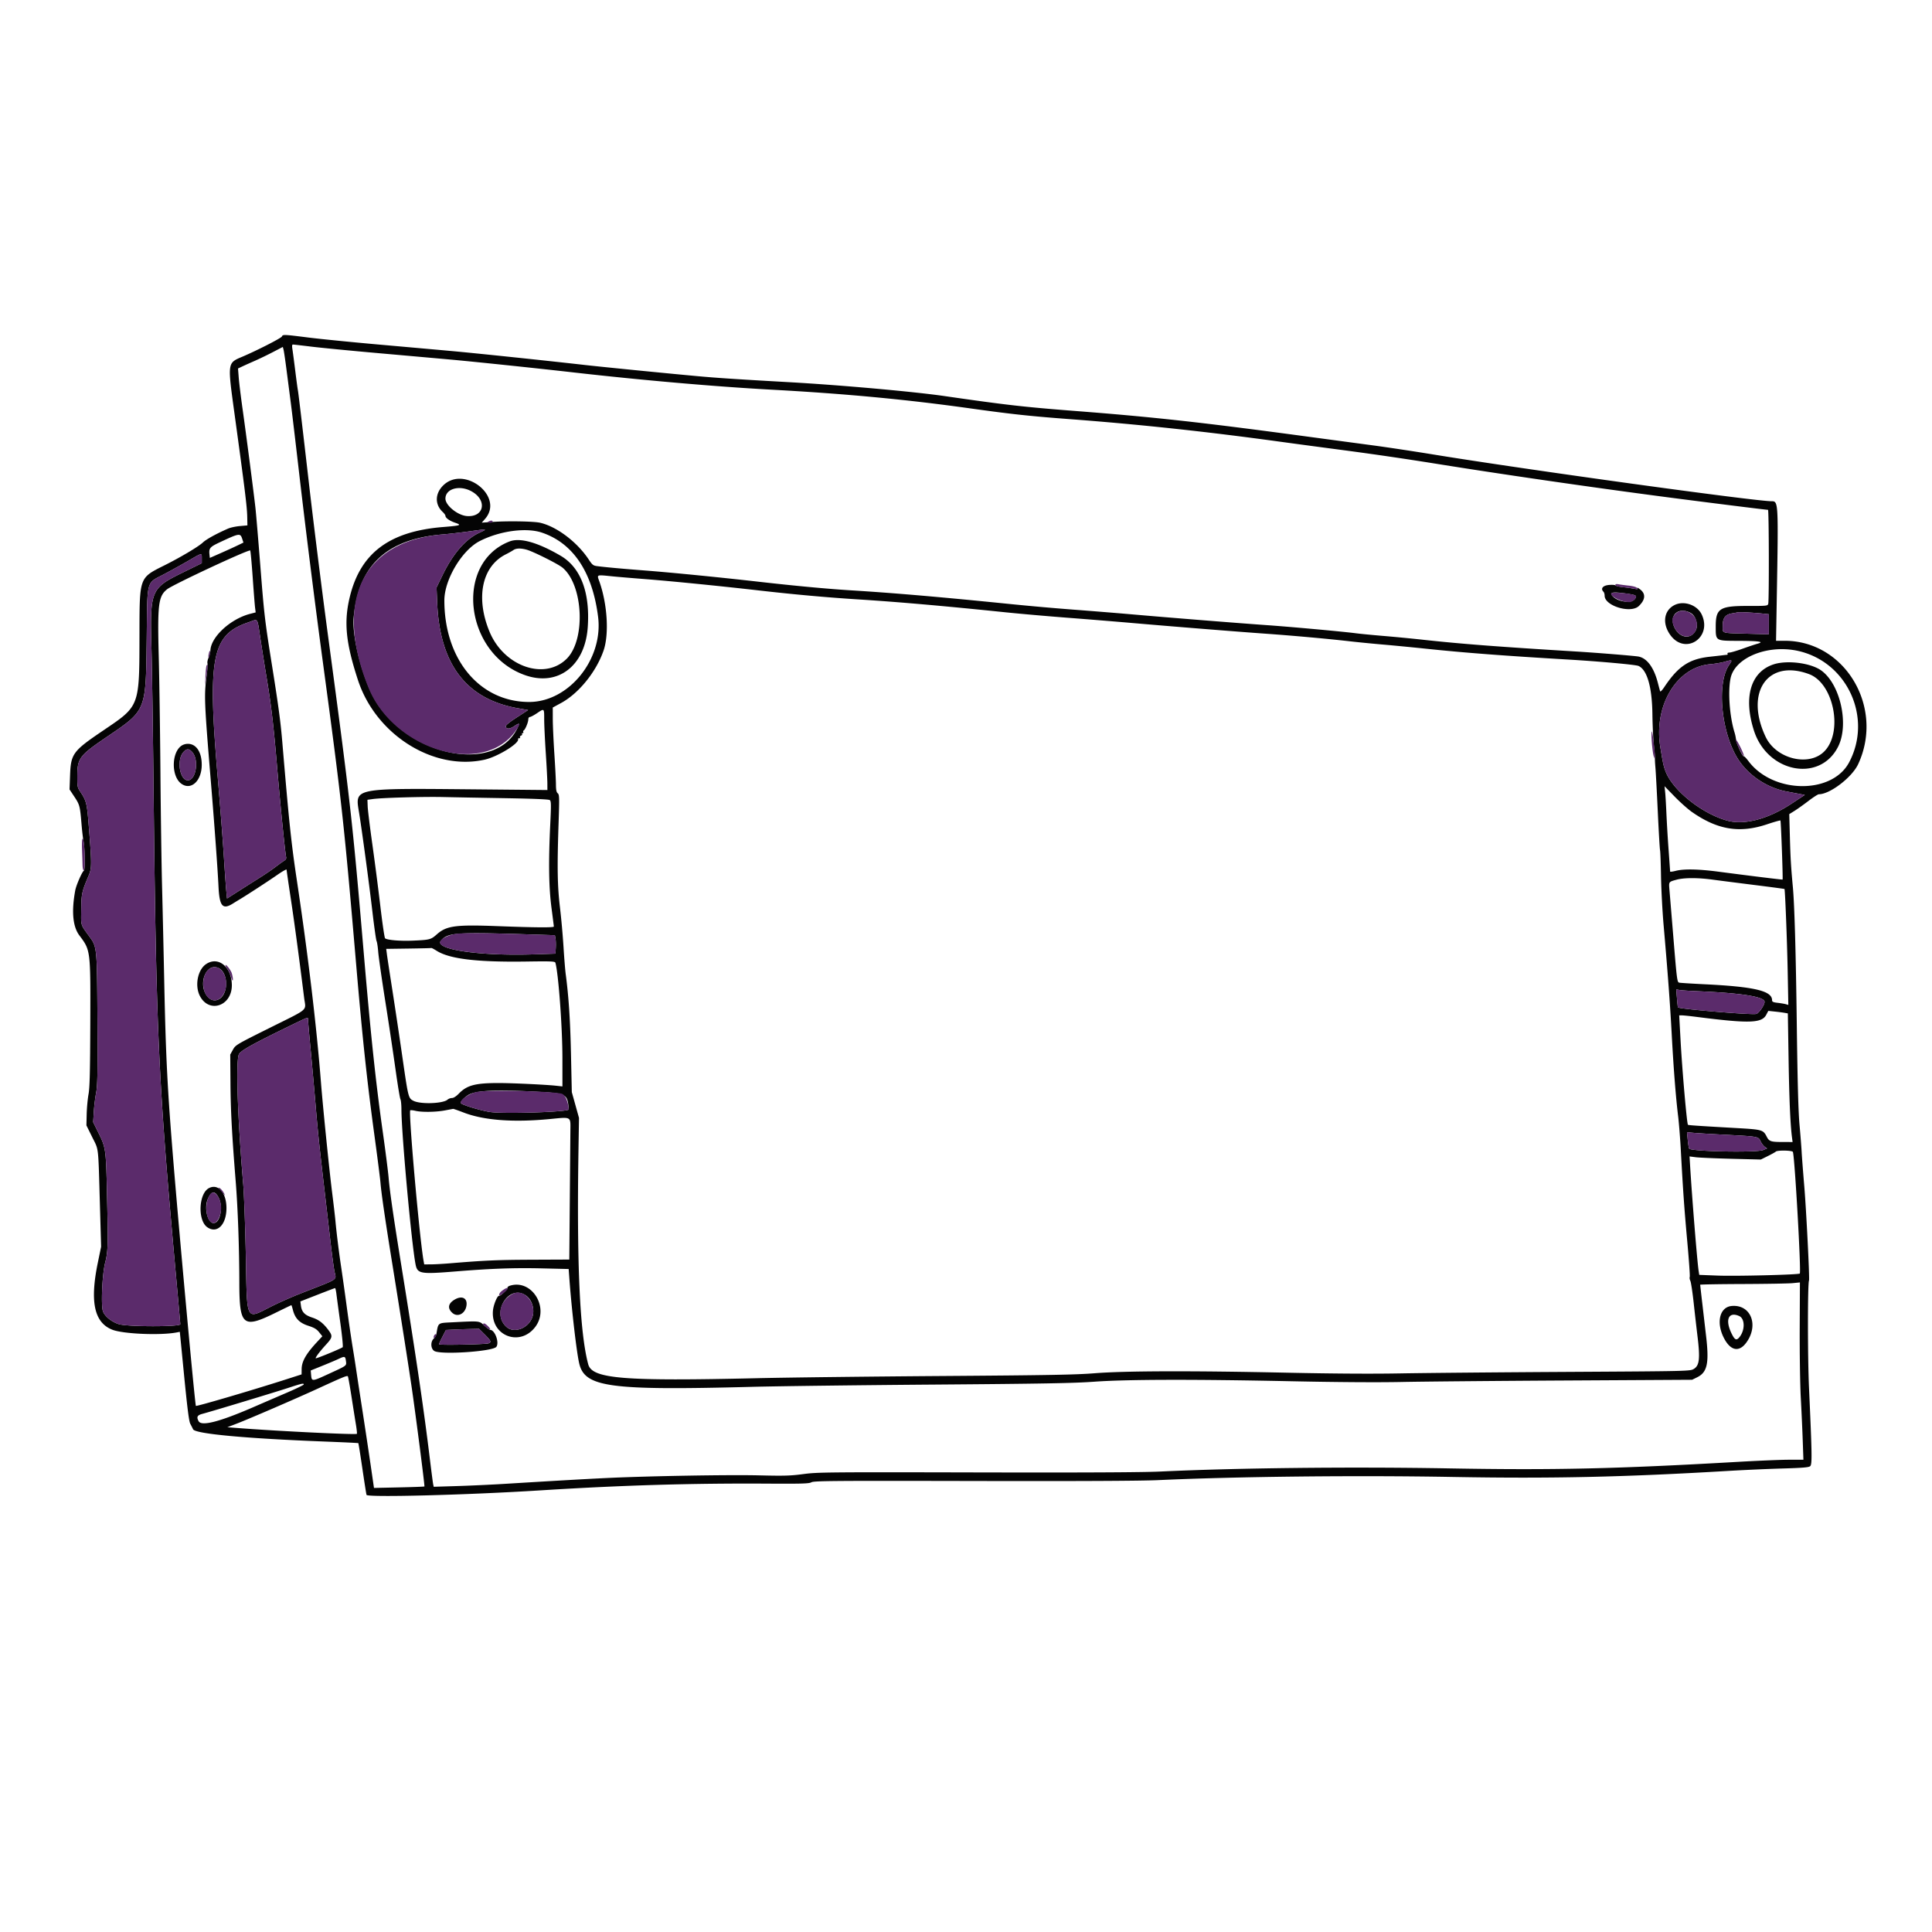
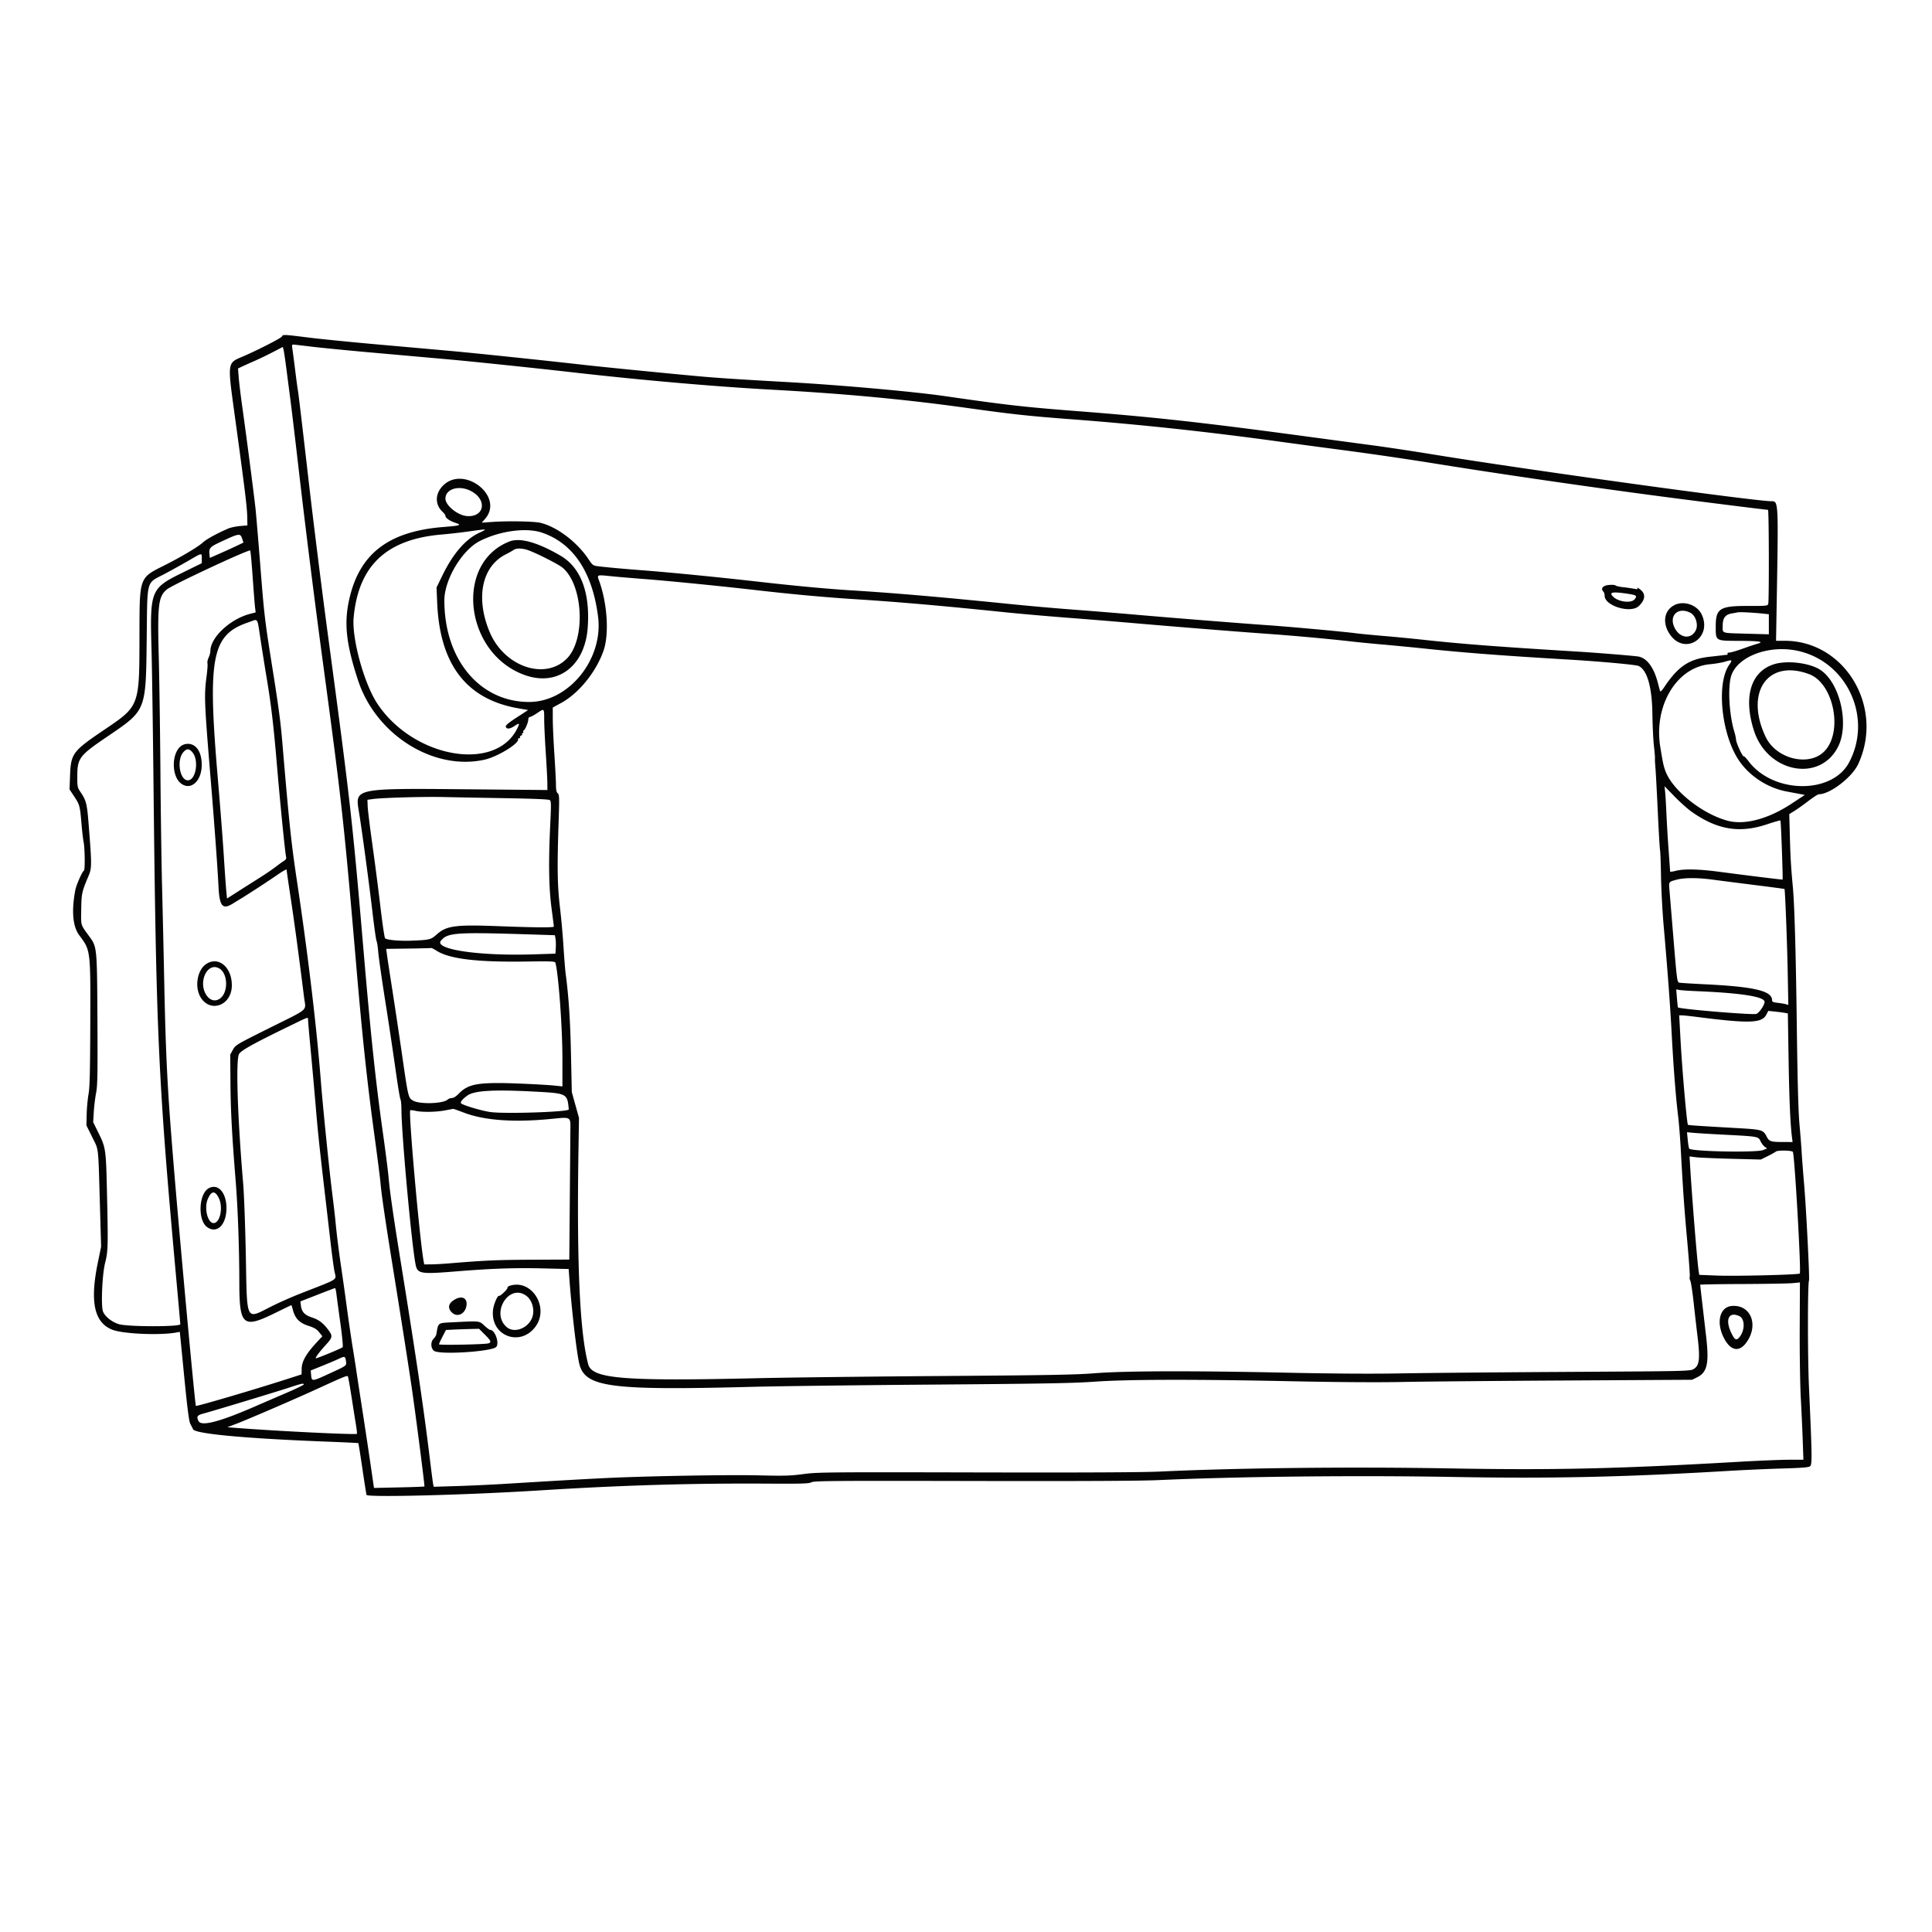
<svg xmlns="http://www.w3.org/2000/svg" width="400" height="400">
  <g fill-rule="evenodd">
    <path fill="#040404" d="M58.363 69.669c-.125.326-5.187 2.913-8.199 4.189-3.1 1.315-3.076 1.138-1.612 11.809 2.15 15.661 2.593 19.252 2.635 21.333l.035 1.778-1.555.137c-.856.075-1.955.311-2.443.525-2.454 1.075-4.525 2.216-5.224 2.878-.915.867-4.667 3.094-8.095 4.804-5.054 2.521-5.011 2.403-5.029 13.833-.024 15.542.139 15.103-7.561 20.321-6.247 4.233-6.646 4.776-6.811 9.28l-.106 2.888 1.014 1.532c1.089 1.644 1.154 1.9 1.48 5.802.112 1.344.302 2.944.421 3.555.265 1.363.311 5.824.061 5.926-.341.139-1.591 2.985-1.795 4.087-.804 4.337-.515 7.501.852 9.322 2.331 3.105 2.315 2.98 2.262 18.221-.036 10.131-.114 13.269-.367 14.667-.177.977-.348 2.827-.379 4.111L17.891 233l1.198 2.426c1.389 2.813 1.235 1.463 1.596 14.018l.248 8.667-.688 3.35c-1.665 8.091-.731 12.38 3.013 13.846 2.242.877 9.947 1.204 13.3.564l.67-.128.902 9.184c.656 6.668 1.002 9.367 1.264 9.851.198.366.459.879.578 1.138.434.942 10.877 1.91 27.472 2.549 3.667.142 6.701.287 6.743.324s.419 2.4.837 5.25.806 5.308.861 5.461c.201.553 20.678.026 35.782-.922 17.146-1.076 31.314-1.5 47.111-1.409 7.355.043 8.75 0 9.222-.281.488-.292 4.58-.324 33.444-.264 21.94.046 34.702-.014 38.334-.18 16.38-.749 41.042-1.013 61.111-.655 20.315.363 35.314.033 56.889-1.25 3.239-.193 8.3-.42 11.248-.504 4.141-.119 5.446-.226 5.742-.471.432-.359.406-2.145-.237-16.342-.287-6.338-.285-21.552.003-22.093.156-.295-.558-14.54-.981-19.573-.252-2.995-.497-6.195-.544-7.112s-.244-3.416-.436-5.555c-.25-2.771-.414-8.807-.57-21-.188-14.622-.475-24.651-.809-28.222-.386-4.13-.495-5.962-.613-10.223l-.134-4.888 1.054-.654c.58-.359 1.881-1.284 2.891-2.055s1.989-1.403 2.174-1.403c2.304 0 6.882-3.505 8.151-6.241 5.465-11.779-2.736-25.536-15.223-25.536h-1.783l.145-8.389c.353-20.348.345-20.5-1.05-20.501-3.496-.002-50.69-6.522-69.863-9.65-4.124-.673-9.749-1.524-12.499-1.891-2.75-.366-9.1-1.218-14.111-1.893-21.552-2.903-31.425-3.992-47.444-5.234-10.936-.847-14.495-1.252-27.333-3.107-6.467-.934-21.602-2.285-32.334-2.885-9.509-.532-13.95-.818-17.555-1.127-4.643-.399-20.737-1.987-24.667-2.434-7.739-.881-22.608-2.438-27.444-2.873-2.75-.248-9.6-.858-15.223-1.356-5.622-.499-12.16-1.151-14.528-1.45-5.06-.639-5.273-.647-5.442-.208m6.145 2.104c1.982.242 8.153.842 13.714 1.334 5.561.491 12.361 1.096 15.111 1.344 4.863.438 17.805 1.792 25.445 2.662 14.021 1.596 29.358 2.934 40.778 3.556 15.483.844 28.038 2.025 41.333 3.886 8.524 1.193 12.266 1.598 20.555 2.221 14.405 1.084 28.399 2.584 43.543 4.668 3.063.421 9.419 1.271 14.124 1.889a726 726 0 0 1 17.445 2.555c14.129 2.277 32.431 4.935 48.333 7.02 8.048 1.055 20.777 2.648 21.16 2.648.193 0 .237 18.738.046 19.451-.117.434-.284.452-4.164.445-5.885-.011-6.711.513-6.706 4.25.004 3.032-.109 2.961 4.754 2.98 4.261.017 5.378.187 3.897.594-.482.132-1.876.598-3.098 1.035-1.222.438-2.453.797-2.736.798-.285.001-.452.101-.375.224.075.123.006.231-.154.241s-.541.051-.846.091c-.306.04-1.52.179-2.699.307-4.238.463-6.527 1.987-9.367 6.235-.497.744-.842 1.085-.9.889a99 99 0 0 1-.465-1.745c-.845-3.257-2.336-5.206-4.163-5.443-1.554-.202-8.655-.77-12.74-1.02-16.309-.995-23.905-1.579-31.777-2.442-2.2-.241-5.85-.592-8.112-.78-2.261-.188-4.861-.441-5.777-.561-2.658-.347-13.245-1.313-18.334-1.672-6.242-.44-19.857-1.527-27.666-2.209-3.484-.304-9.084-.757-12.445-1.007a566 566 0 0 1-12.555-1.106c-14.804-1.5-24.448-2.331-33.556-2.893-4.774-.294-11.729-.943-19-1.772-7.884-.9-18.151-1.915-23.555-2.33-4.627-.355-8.256-.685-9.92-.904-.823-.108-1.007-.253-1.758-1.389-2.38-3.599-6.574-6.775-10.021-7.587-1.297-.305-6.663-.401-9.93-.177l-2.183.15.674-.768c4.096-4.665-4.452-11.323-8.766-6.828-1.605 1.672-1.608 3.874-.006 5.37.317.296.576.656.576.799 0 .445.84 1.047 2.014 1.445 1.45.491 1.163.592-2.518.889-11.048.891-17.034 5.347-19.261 14.335-1.303 5.264-.891 9.573 1.664 17.373 3.707 11.317 15.651 18.817 26.212 16.459 2.644-.59 7.124-3.32 6.943-4.231-.029-.151.079-.247.241-.213.161.033.23-.042.152-.168-.078-.127.014-.289.205-.363.19-.073.29-.222.223-.331-.068-.11-.011-.199.125-.199.137 0 .191-.093.121-.207s-.025-.271.101-.349c.32-.198.929-1.676.938-2.278.004-.279.146-.5.321-.5.173 0 .834-.35 1.469-.777 1.536-1.035 1.494-1.071 1.5 1.277.002 1.131.149 4.256.327 6.945.177 2.689.325 5.517.328 6.284l.006 1.396-15.722-.149c-24.367-.229-24.12-.278-23.301 4.633.577 3.461 2.084 14.624 2.792 20.678.368 3.152.757 5.902.865 6.111s.262 1.23.344 2.269.74 5.639 1.464 10.222a979 979 0 0 1 2.116 14.095c.441 3.169.896 5.938 1.011 6.152s.209 1.174.209 2.131c0 4.811 2.047 27.326 2.904 31.949.387 2.087.894 2.179 8.521 1.561 7.24-.587 11.991-.753 17.668-.618l5.532.132.148 2.022c.466 6.347 1.475 15.07 2.023 17.477 1.134 4.986 6.157 5.672 35.871 4.895 5.316-.139 22.216-.348 37.555-.465 22.563-.172 28.908-.286 33.223-.596 6.775-.487 20.632-.518 41-.092 9.251.193 17.686.25 22.555.15 4.278-.088 19.578-.227 34-.309l26.222-.15 1.048-.516c2.08-1.025 2.494-2.888 1.863-8.373-.197-1.711-.556-4.811-.798-6.889a400 400 0 0 1-.443-3.895c-.002-.065 3.972-.133 8.83-.151s9.506-.1 10.327-.182l1.494-.149-.041 9.522c-.023 5.237.076 11.672.219 14.299.143 2.628.324 6.603.403 8.834l.143 4.055-2.967.001c-1.632 0-6.417.198-10.633.441-25.069 1.441-37.986 1.734-59.559 1.354-20.519-.362-43.798-.11-59.997.649-3.723.175-15.772.233-38.111.183-30.85-.068-32.84-.049-35.778.342-2.686.358-3.944.394-9.222.266-6.202-.15-22.939.141-31.444.547-4.557.218-10.784.574-21.111 1.208-2.812.173-7.282.38-9.935.461l-4.824.147-.112-.522c-.062-.287-.374-2.671-.694-5.299-1.255-10.334-2.845-21.097-5.991-40.556-1.569-9.705-2.296-14.753-2.547-17.666-.11-1.284-.653-5.534-1.206-9.445-1.436-10.156-2.483-19.988-3.915-36.777-2.376-27.857-2.759-31.262-7.426-66-1.204-8.955-3.001-23.298-3.913-31.223-1.417-12.319-2.226-19.129-2.323-19.566-.055-.251-.298-2.051-.54-4-.242-1.95-.508-3.97-.591-4.489-.105-.658-.073-.945.108-.945.142 0 1.88.198 3.861.44m-5.189 4.783.891 6.888c.238 1.834.987 8.134 1.663 14 1.322 11.46 3.306 27.29 4.901 39.112 4.008 29.682 4.428 33.5 7.011 63.666 1.279 14.927 2.247 23.952 3.757 35 .601 4.4 1.155 8.75 1.231 9.667.188 2.251.984 7.705 2.448 16.778 1.809 11.212 3.352 21.046 4.011 25.555.879 6.02 2.731 20.433 2.639 20.531-.045.048-2.412.136-5.262.197l-5.181.111-.724-4.975c-.398-2.736-1.212-8.125-1.809-11.975s-1.132-7.35-1.188-7.778a242 242 0 0 0-.665-4.222c-.31-1.894-.873-5.744-1.251-8.555a638 638 0 0 0-1.124-8c-.481-3.182-1.003-7.371-1.219-9.778-.077-.856-.382-3.476-.678-5.822-.597-4.726-1.936-17.945-2.327-22.956-.893-11.464-2.663-26.294-4.971-41.667-1.178-7.842-1.616-12.003-3.031-28.777-.344-4.072-.774-7.3-2-15-1.642-10.311-1.722-10.99-2.554-21.556-.423-5.378-.875-10.728-1.005-11.889-.352-3.159-1.927-15.262-2.66-20.444-.354-2.506-.712-5.416-.794-6.467l-.15-1.911.972-.458c.535-.252 1.672-.762 2.528-1.133a74 74 0 0 0 3.666-1.771l2.112-1.096.153.585c.084.321.359 2.184.61 4.14m38.277 25.154c3.325 1.81 2.688 5.398-.912 5.137-1.917-.139-4.462-2.199-4.462-3.613 0-2.05 2.898-2.872 5.374-1.524m1.601 8.611c-2.814 1.311-5.41 4.315-7.579 8.773l-1.236 2.538.13 3.129c.533 12.796 6.032 19.989 16.724 21.876l2.108.371-2.349 1.525c-1.6 1.038-2.328 1.638-2.281 1.882.112.583.813.552 1.766-.079 1.105-.731 1.183-.666.604.505-4.495 9.085-21.432 6.096-28.925-5.104-2.754-4.116-5.349-13.527-4.938-17.91 1.008-10.76 6.82-16.21 18.306-17.169 1.421-.118 3.934-.405 5.584-.637 3.934-.552 3.92-.554 2.086.3m13.038-.035c6.447 2.198 10.425 8.173 11.592 17.411 1.11 8.788-6.05 17.636-14.273 17.636-10.223 0-17.555-8.783-17.554-21.028 0-4.298 3.65-10.414 7.333-12.288 4.163-2.117 9.621-2.85 12.902-1.731m-62.089 1.27.256.777-1.256.609c-.692.335-2.257 1.049-3.479 1.587l-2.223.979-.071-.674c-.143-1.337.065-1.588 2.12-2.552 4.075-1.911 4.253-1.938 4.653-.726m55.364.541c-11.525 4.441-9.352 23.261 3.196 27.686 6.769 2.388 12.39-1.872 12.973-9.832.53-7.246-1.431-12.448-5.616-14.894-4.733-2.767-8.391-3.793-10.553-2.96m3.49 1.699c1.35.362 6.559 2.967 7.476 3.738 4.304 3.621 4.813 14.92.849 18.856-4.566 4.534-12.978 1.593-15.964-5.581-2.939-7.058-1.58-13.556 3.352-16.034.605-.303 1.314-.702 1.576-.886.56-.392 1.477-.424 2.711-.093m-56.69 5.648c.205 2.934.429 5.787.498 6.342l.125 1.007-1.119.287c-4.157 1.066-8.258 4.896-8.258 7.712 0 .322-.162.926-.359 1.342-.198.416-.308.955-.244 1.198.064.244-.022 1.468-.189 2.722-.525 3.922-.469 5.294.897 21.835.751 9.089 1.396 17.954 1.576 21.667.198 4.087.848 4.851 2.985 3.51a77 77 0 0 1 1.359-.833c1.423-.844 5.966-3.8 7.771-5.058 1.09-.759 1.981-1.266 1.981-1.125 0 .14.394 2.861.876 6.047.755 4.996 1.667 11.774 2.762 20.519.349 2.79 1.241 2.022-7.28 6.27-6.776 3.379-6.924 3.467-7.469 4.447l-.555 1 .046 6c.044 5.676.304 10.524 1.082 20.223.45 5.601.743 13.765.754 21 .013 8.967.737 9.573 7.479 6.253 1.773-.873 3.255-1.587 3.293-1.587s.179.43.311.956c.446 1.768 1.349 2.709 3.17 3.3 1.271.412 1.749.696 2.273 1.352l.663.829-1.091 1.176c-2.294 2.472-3.177 4.023-3.195 5.609l-.013 1.112-3.386 1.086c-6.839 2.195-18.357 5.576-18.495 5.43-.181-.192-3.286-33.872-4.647-50.405-1.245-15.118-1.588-21.847-1.909-37.445-.123-5.989-.324-14.789-.446-19.555-.123-4.767-.276-15.467-.342-23.778-.065-8.311-.221-19.061-.346-23.89-.283-10.918-.079-12.562 1.737-14.002 1.244-.986 16.923-8.301 17.197-8.023.074.075.302 2.537.508 5.47m-10.532-3.808v.97l-3.855 1.892c-6.76 3.319-6.898 3.653-6.557 15.946.104 3.728.285 15.828.403 26.889.566 52.999.981 62.14 4.672 102.833.491 5.408.892 9.908.892 10 0 .557-10.9.546-12.731-.013-1.425-.435-2.837-1.555-3.265-2.589-.464-1.12-.185-7.691.43-10.12.603-2.384.63-3.372.387-14.333-.203-9.152-.25-9.487-1.765-12.555l-1.098-2.223.127-2.111c.069-1.161.283-2.925.475-3.921.298-1.547.339-3.755.28-15.222-.076-14.814-.095-15.016-1.609-17.098-1.944-2.674-1.79-2.178-1.749-5.646.04-3.313.124-3.7 1.522-6.998.687-1.618.686-2.305-.002-10.893-.325-4.065-.495-4.724-1.657-6.444-.636-.94-.676-1.126-.676-3.111.001-3.936.347-4.401 6.284-8.432 8.012-5.441 7.907-5.181 8.086-20.124.151-12.625-.16-11.462 3.606-13.455a176 176 0 0 0 5.088-2.818c2.84-1.654 2.712-1.634 2.712-.424m85.032 3.692c1.204.119 4.19.371 6.634.559 5.281.408 15.572 1.432 23.445 2.333 7.511.859 14.249 1.468 20.889 1.887 8.17.516 17.678 1.349 30.444 2.668 2.872.297 8.572.797 12.667 1.111 4.094.313 10.244.814 13.667 1.111 7.991.696 21.796 1.801 27.777 2.224 5.344.378 12.894 1.062 17.111 1.55 1.589.183 4.689.489 6.889.678s6.3.586 9.111.881c7.78.817 16.032 1.444 29.223 2.222 6.476.382 13.968 1.061 14.56 1.321 1.788.783 2.819 4.36 2.887 10.016.028 2.322.171 5.277.317 6.566.146 1.29.241 2.44.211 2.556s.012.961.093 1.878c.08.917.302 5.017.491 9.111.19 4.094.4 7.694.467 7.999.066.305.158 2.755.203 5.445.045 2.689.287 7.239.538 10.112.875 10.025 1.331 16.157 1.675 22.555.38 7.061.848 13.045 1.331 17 .171 1.406.417 4.506.547 6.889.462 8.488.724 12.202 1.348 19.079.348 3.833.577 7.115.508 7.293-.068.179-.013.543.123.81.136.266.449 2.335.696 4.596s.596 5.311.775 6.778c.582 4.747.42 6.177-.779 6.881-.757.445-1.16.454-26.325.598-14.055.081-29.555.221-34.444.311-5.816.107-13.921.056-23.445-.147-19.687-.42-33.596-.38-39.777.114-3.932.314-9.542.416-31.667.572-14.789.105-32.039.31-38.333.456-27.704.642-34.083.115-34.884-2.882-1.75-6.548-2.393-20.779-2.014-44.57l.103-6.445-.743-2.666-.744-2.667-.172-7.889c-.153-7.064-.471-11.881-1.091-16.555-.113-.856-.319-3.406-.456-5.667a168 168 0 0 0-.729-8.111c-.535-4.467-.597-8.274-.286-17.556.176-5.246.16-5.807-.173-6.083-.272-.226-.368-.685-.373-1.777-.003-.81-.151-3.673-.328-6.362s-.325-5.955-.328-7.258l-.005-2.368 1.723-.936c3.652-1.984 7.25-6.42 8.788-10.833 1.176-3.377.807-9.593-.85-14.288-.536-1.521-.734-1.44 2.705-1.1m206.301 1.783c-1.265.115-1.779.754-1.13 1.404.133.132.241.502.241.821 0 2.113 5.402 3.744 7.08 2.138 1.372-1.313 1.466-2.534.266-3.447-.421-.321-.682-.444-.579-.274.153.253.029.278-.679.139a34 34 0 0 0-2.271-.322c-.773-.083-1.473-.246-1.555-.361-.083-.115-.701-.159-1.373-.098m3.635 1.785c2.103.304 2.279.426 1.691 1.174-.69.878-3.361.562-4.449-.527-.918-.917-.228-1.079 2.758-.647m9.97 2.362c-2.229 1.099-2.623 3.807-.902 6.203 3.077 4.285 8.779.554 6.498-4.252-.927-1.955-3.657-2.906-5.596-1.951m3.305 1.642c1.073.575 1.638 2.492 1.064 3.615-.993 1.942-3.326 1.631-4.399-.586-1.224-2.529.812-4.379 3.335-3.029m14.923.136 1.278.133v4.158l-4.5-.126c-5.515-.156-5.055-.006-5.055-1.649 0-1.609.539-2.326 1.919-2.552a22 22 0 0 0 1.192-.223c.363-.09 3.131.049 5.166.259m-310.945 5.752c.376 2.439.926 5.884 1.223 7.656.918 5.483 1.426 9.798 2.116 17.995.665 7.892 1.69 18.143 1.9 18.997.077.314-.055.555-.43.786-.297.184-1.106.766-1.797 1.294s-2.176 1.538-3.301 2.244a919 919 0 0 0-4.377 2.776L47 186.027l-.155-1.625c-.085-.893-.316-4.174-.512-7.291-.197-3.117-.759-10.367-1.249-16.111-2.138-25.044-1.24-29.59 6.352-32.155 2.137-.721 1.754-1.31 2.563 3.943m318.445 2.017c10.096 2.372 15.276 13.874 10.384 23.054-3.547 6.654-15.74 6.495-20.824-.271-.463-.616-.897-1.065-.964-.998-.202.202-1.532-2.627-1.605-3.416a8.6 8.6 0 0 0-.295-1.454c-1.031-3.271-1.421-8.458-.849-11.276.885-4.356 7.832-7.124 14.153-5.639m-14.464 2.89c-2.526 3.672-1.695 13.475 1.617 19.075 2.11 3.568 6.061 6.292 10.292 7.097.978.186 2.228.422 2.778.525l1 .188-2.739 1.806c-4.823 3.18-9.716 4.484-13.261 3.533-5.221-1.401-11.306-6.235-12.818-10.182-.428-1.12-.535-1.61-1.101-5.07-1.399-8.542 3.361-16.506 10.244-17.14 1.043-.096 2.397-.32 3.008-.497 1.694-.493 1.751-.455.98.665m9.21-.142c-4.725 1.554-6.275 6.779-4.06 13.692 2.814 8.786 13.727 10.837 17.462 3.282 2.288-4.632.368-13.032-3.606-15.768-2.213-1.525-7.027-2.117-9.796-1.206m7.375 2.025c5.086 1.903 7.077 11.939 3.166 15.96-3.176 3.265-9.989 1.61-12.16-2.954-4.401-9.251.415-16.216 8.994-13.006M37.446 154.483c-1.95 1.534-1.95 6.167 0 7.701 2.03 1.597 4.322-.445 4.322-3.851 0-2.625-1.135-4.333-2.879-4.333-.514 0-1.062.183-1.443.483m2.402 1.287c1.391 1.653.706 5.786-.959 5.786-1.66 0-2.351-4.132-.967-5.777.709-.842 1.223-.844 1.926-.009m310.412 12.314c5.303 3.724 9.887 4.483 15.581 2.579 1.469-.491 2.718-.844 2.777-.786.114.114.552 12.149.446 12.228-.064.048-6.687-.767-13.357-1.643-4.061-.534-7.118-.59-8.77-.161-.637.165-1.159.227-1.159.138s-.144-2.15-.32-4.579a304 304 0 0 1-.45-7.527c-.072-1.711-.187-3.661-.256-4.333l-.125-1.222 2.075 2.132c1.142 1.173 2.743 2.601 3.558 3.174m-245.681-2.829c5.861.098 9.026.232 9.244.391.289.212.301.871.096 5.132-.373 7.767-.293 12.983.265 17.219.265 2.015.483 3.74.483 3.833 0 .242-3.739.215-11.635-.083-8.734-.33-10.585-.081-12.586 1.696-1.236 1.097-1.453 1.154-5.023 1.306-2.62.112-5.329-.122-5.699-.491-.122-.123-.561-3.106-.975-6.63a678 678 0 0 0-1.662-12.85c-.5-3.545-.933-7.063-.962-7.818l-.052-1.373 1.13-.156c1.912-.265 10.474-.507 14.575-.413 2.139.049 7.899.156 12.801.237m249.977 16.862c1.344.182 5.236.68 8.649 1.108 3.412.427 6.227.802 6.253.832.128.143.543 10.808.663 17.029l.134 6.974-.517-.149c-.283-.082-1.041-.21-1.682-.284-.938-.107-1.167-.214-1.167-.543 0-1.936-3.658-2.8-14-3.304-2.628-.128-4.979-.277-5.225-.331-.424-.092-.485-.563-1.175-8.94l-.851-10.317c-.137-1.653-.165-1.616 1.505-2.065 1.554-.418 4.368-.422 7.413-.01m-244.171 11.366 4.497.143.128.687c.071.378.098 1.237.059 1.909l-.069 1.222-4.556.148c-11.255.363-20.66-1.03-19.15-2.837 1.404-1.679 2.991-1.785 19.091-1.272m-19.96 3.38c2.683 1.686 8.372 2.364 18.572 2.213 5.142-.076 5.906-.044 5.992.252.627 2.155 1.453 13.375 1.454 19.749l.001 5.856-1.277-.139c-2.161-.235-9.133-.563-11.945-.563-4.828 0-6.546.458-8.229 2.193-.554.57-1.082.909-1.42.909-.296 0-.704.151-.907.334-.924.836-5.611.997-7.07.243-1.045-.54-1.072-.649-2.254-8.843a1422 1422 0 0 0-2.089-13.956c-.545-3.483-1.059-6.856-1.142-7.495l-.151-1.162 4.631-.065c2.547-.036 4.672-.088 4.723-.116.05-.028.55.238 1.111.59m-47.764 2.748c-1.752 1.186-2.379 4.501-1.256 6.632 1.913 3.626 6.595 2.033 6.595-2.245 0-3.801-2.803-6.104-5.339-4.387m2.869.974c1.708 1.197 1.708 4.967 0 6.163-1.126.789-2.405.263-3.105-1.277-1.015-2.236.144-5.249 2.019-5.249.313 0 .801.163 1.086.363m306.026 4.637c9.011.377 13.777 1.137 13.777 2.2 0 .672-1.16 2.36-1.718 2.5-.949.238-15.741-.994-16.217-1.351-.026-.019-.116-.866-.201-1.883l-.154-1.849.645.124c.355.069 2.095.185 3.868.259m17.909 4.472.688.12.152 9.371c.137 8.478.364 13.698.709 16.315l.124.944-1.958-.003c-2.572-.004-2.893-.11-3.415-1.133-.706-1.383-.951-1.453-6.098-1.745-8.215-.466-10.105-.594-10.195-.691-.229-.245-1.192-11.285-1.536-17.594l-.275-5.056h.568c.312 0 1.713.147 3.114.326 10.757 1.378 13.41 1.3 14.326-.423l.442-.832 1.333.14c.734.077 1.643.195 2.021.261m-305.687 1.46c0 .268.246 3.093.546 6.278s.754 8.24 1.007 11.235c.496 5.88.741 8.223 1.894 18.111.414 3.544.961 8.264 1.217 10.488s.603 4.824.771 5.777c.38 2.16 1.443 1.444-7.169 4.836-1.748.688-4.382 1.858-5.852 2.599-5.393 2.717-5.025 3.439-5.294-10.383-.119-6.102-.365-12.845-.547-14.984-1.171-13.779-1.554-25.598-.87-26.866.419-.776 3.034-2.218 11.186-6.171 3.269-1.584 3.111-1.538 3.111-.92m47.167 14.866c6.436.347 6.527.396 6.811 3.676.045.52-13.3.961-16.252.537-1.811-.261-5.642-1.399-6.043-1.797-.236-.233.309-.907 1.31-1.621 1.455-1.037 5.482-1.263 14.174-.795m-14.966 4.317c4.2 1.622 10.272 2.079 17.892 1.346 4.52-.435 4.246-.597 4.219 2.494l-.122 14.49-.101 12.111-7.767.033c-7.137.03-9.796.147-16.989.747-1.405.117-3.169.214-3.92.216l-1.364.004-.129-.722c-.835-4.651-3.152-30.787-2.764-31.175.065-.065.557-.018 1.092.106 1.339.308 4.215.267 6.085-.087l1.7-.32c.079-.013 1.055.327 2.168.757m260.688 4.573c7.404.383 7.367.376 7.825 1.351.212.449.606.971.876 1.161l.492.344-.812.339c-1.34.56-14.726.311-15.309-.285-.083-.084-.222-.885-.308-1.779l-.158-1.625 1.308.123c.719.068 3.458.235 6.086.371m14.536 3.59c.402 1.441 1.726 24.867 1.423 25.17-.248.249-13.224.574-17 .426l-3.818-.149-.125-.807c-.3-1.943-1.366-15.122-1.783-22.039l-.101-1.678 1.267.165c.697.091 4.017.236 7.378.323l6.112.157 1.444-.715c.794-.393 1.539-.808 1.656-.923.329-.324 3.454-.263 3.547.07m-327.916 7.468c-2.156 1.077-2.414 6.684-.373 8.114 2.02 1.415 3.96-.51 3.97-3.937.009-3.172-1.68-5.134-3.597-4.177m1.991 2.024c.97 1.924.303 5.23-1.056 5.23-1.23 0-1.991-3.084-1.217-4.934q1.098-2.631 2.273-.296m60.278 18.204c-.306.097-.53.295-.499.44.059.272-1.468 1.732-1.73 1.653-.352-.105-1.158 1.836-1.269 3.057-.475 5.234 5.606 7.568 8.768 3.367 2.988-3.971-.722-9.967-5.27-8.517m-35.901 1.748c.084.703.45 3.418.816 6.033.365 2.62.579 4.84.474 4.944-.254.254-5.471 2.405-5.577 2.299-.131-.131.85-1.435 2.129-2.829 1.348-1.47 1.404-1.784.532-2.969-1.087-1.476-1.998-2.182-3.408-2.644-1.547-.507-2.151-1.147-2.322-2.464l-.114-.87 3.519-1.373c1.935-.756 3.582-1.381 3.659-1.389.078-.009.209.56.292 1.262m39.262.298c1.319.94 1.878 3.093 1.212 4.675-.902 2.146-3.678 3.141-5.197 1.863-3.399-2.86.398-9.092 3.985-6.538m-14.847.858c-1.284.783-1.45 1.759-.455 2.685 1.07.998 2.641.265 2.943-1.373.304-1.646-.899-2.281-2.488-1.312m264.463 1.286c-2.486.22-3.27 3.398-1.629 6.61 1.365 2.673 3.153 3.038 4.664.952 2.626-3.625.906-7.909-3.035-7.562m1.561 2.091c1.175.536 1.219 2.864.08 4.311-.662.843-1.024.667-1.739-.844-1.315-2.78-.513-4.457 1.659-3.467m-266.427 1.286c-3.103.16-2.901.012-3.32 2.427-.05.288-.298.716-.552.953-.694.647-.638 2.064.101 2.549 1.287.843 12.191.116 12.874-.859.637-.909-.314-3.492-1.289-3.502-.142-.002-.688-.402-1.213-.889-1.072-.996-.854-.974-6.601-.679m6.7 2.537c1.279 1.278 1.404 1.563.8 1.813-.567.234-10.278.427-10.278.204 0-.104.324-.813.72-1.577l.72-1.389 1.558-.076c.857-.042 2.398-.095 3.425-.12l1.867-.044zm-28.754 5.422c.138 1.077.329.93-3.516 2.701-3.564 1.643-3.568 1.643-3.693.162l-.071-.844 2.445-.989c1.344-.543 2.844-1.18 3.333-1.414 1.242-.596 1.382-.56 1.502.384m1.152 7.389c.331 2.139.743 4.732.914 5.763s.266 1.921.209 1.978c-.232.232-16.427-.558-24.854-1.213l-1.967-.152 1.856-.709c2.485-.949 12.448-5.25 16.847-7.274 5.404-2.486 6.128-2.78 6.256-2.539.075.141.407 2.007.739 4.146m-9.876-2.475c0 .105-1.525.847-3.389 1.649-1.864.801-5.021 2.165-7.015 3.031-7.044 3.057-10.779 4.017-11.366 2.921-.476-.889-.287-1.241.825-1.533 1.807-.474 14.917-4.438 17.723-5.359 2.827-.927 3.222-1.014 3.222-.709" />
-     <path fill="#5b2b6b" d="M101.111 108c-.26.168-.198.216.278.219.336.002.611-.097.611-.219 0-.281-.454-.281-.889 0m-4 2.021c-1.65.232-4.163.519-5.584.637-16.506 1.377-22.492 13.867-15.223 31.758 4.814 11.847 21.185 17.811 29.007 10.569 1.141-1.056 2.399-2.905 2.147-3.156-.046-.047-.486.182-.978.507-.953.631-1.654.662-1.766.079-.047-.244.681-.844 2.281-1.882l2.349-1.525-2.108-.371c-10.692-1.887-16.191-9.08-16.724-21.876l-.13-3.129 1.236-2.538c2.169-4.458 4.765-7.462 7.579-8.773 1.834-.854 1.848-.852-2.086-.3m-58.045 6.039a176 176 0 0 1-5.088 2.818c-3.766 1.993-3.455.83-3.606 13.455-.179 14.943-.074 14.683-8.086 20.124-5.937 4.031-6.283 4.496-6.284 8.432 0 1.985.04 2.171.676 3.111 1.162 1.72 1.332 2.379 1.657 6.444.688 8.588.689 9.275.002 10.893-1.398 3.298-1.482 3.685-1.522 6.998-.041 3.468-.195 2.972 1.749 5.646 1.514 2.082 1.533 2.284 1.609 17.098.059 11.467.018 13.675-.28 15.222-.192.996-.406 2.76-.475 3.921l-.127 2.111 1.098 2.223c1.515 3.068 1.562 3.403 1.765 12.555.243 10.961.216 11.949-.387 14.333-.615 2.429-.894 9-.43 10.12.428 1.034 1.84 2.154 3.265 2.589 1.831.559 12.731.57 12.731.013 0-.092-.401-4.592-.892-10-3.691-40.693-4.106-49.834-4.672-102.833-.118-11.061-.299-23.161-.403-26.889-.341-12.293-.203-12.627 6.557-15.946l3.855-1.892v-.97c0-1.21.128-1.23-2.712.424m295.378 5.019c0 .272.451.392 2.112.562.611.063 1.461.186 1.888.274.682.14.744.118.499-.18-.17-.207-.851-.399-1.729-.489-.797-.082-1.746-.208-2.109-.281-.414-.082-.661-.04-.661.114m-.888 1.81c0 .712 2.278 1.778 3.802 1.778.769 0 1.743-1.086 1.231-1.373-.822-.459-5.033-.799-5.033-.405m13.344 4.176c-.81.811-.863 1.522-.214 2.864 1.342 2.771 4.65 2.318 4.647-.637-.003-2.262-2.927-3.732-4.433-2.227m12.878-.288c-.184.045-.72.146-1.192.223-1.38.226-1.919.943-1.919 2.552 0 1.643-.46 1.493 5.055 1.649l4.5.126v-4.158l-1.278-.133c-2.035-.21-4.803-.349-5.166-.259m-308.342 2.068c-7.592 2.565-8.49 7.111-6.352 32.155.49 5.744 1.052 12.994 1.249 16.111.196 3.117.427 6.398.512 7.291l.155 1.625 2.333-1.491c1.284-.82 3.253-2.069 4.377-2.776 1.125-.706 2.61-1.716 3.301-2.244s1.5-1.11 1.797-1.294c.375-.231.507-.472.43-.786-.21-.854-1.235-11.105-1.9-18.997-.69-8.197-1.198-12.512-2.116-17.995a733 733 0 0 1-1.223-7.656c-.809-5.253-.426-4.664-2.563-3.943m-8.214 6.488c-.084.384-.103.749-.042.81s.18-.203.264-.587c.085-.385.104-.749.043-.81s-.18.203-.265.587M357 137.03c-.611.177-1.965.401-3.008.497-6.883.634-11.643 8.598-10.244 17.14.566 3.46.673 3.95 1.101 5.07 1.512 3.947 7.597 8.781 12.818 10.182 3.545.951 8.438-.353 13.261-3.533l2.739-1.806-1-.188c-.55-.103-1.8-.339-2.778-.525-4.231-.805-8.182-3.529-10.292-7.097-3.312-5.6-4.143-15.403-1.617-19.075.771-1.12.714-1.158-.98-.665m-314.226.754c-.087.141-.193 1.123-.235 2.181l-.076 1.924.305-2.111c.304-2.11.305-2.479.006-1.994m299.194 13.681c-.171.611.163 4.491.448 5.202l.222.555v-.555c-.001-1.344-.552-5.622-.67-5.202m17.376 1.652c-.016.498 1.584 3.707 1.696 3.402.053-.142-.305-1.042-.794-2s-.895-1.588-.902-1.402m-321.422 2.662c-1.384 1.645-.693 5.777.967 5.777 1.665 0 2.35-4.133.959-5.786-.703-.835-1.217-.833-1.926.009M17.059 173.69c-.086.136-.122 1.136-.078 2.223.043 1.087.091 2.501.105 3.143s.125 1.166.247 1.166c.136 0 .216-.933.206-2.389-.018-2.635-.237-4.523-.48-4.143M94 193.41c-2.282.537-3.452 1.513-2.637 2.199 1.667 1.405 10.036 2.275 19.081 1.983l4.556-.148.069-1.222c.039-.672.012-1.531-.059-1.909l-.128-.687-4.497-.143c-10.849-.346-15.145-.365-16.385-.073m-47.333 6.461c0 .095.19.439.422.765.233.326.576 1.092.763 1.701.386 1.259.519.54.147-.798-.193-.695-1.332-2.121-1.332-1.668m-3.308.714c-1.709 1.197-1.709 4.967 0 6.163 1.126.789 2.405.263 3.105-1.277 1.015-2.236-.144-5.249-2.02-5.249-.312 0-.8.163-1.085.363m303.838 6.103c.085 1.017.175 1.864.201 1.883.476.357 15.268 1.589 16.217 1.351.558-.14 1.718-1.828 1.718-2.5 0-1.063-4.766-1.823-13.777-2.2-1.773-.074-3.513-.19-3.868-.259l-.645-.124zm-286.53 5.386c-8.152 3.953-10.767 5.395-11.186 6.171-.684 1.268-.301 13.087.87 26.866.182 2.139.428 8.882.547 14.984.269 13.822-.099 13.1 5.294 10.383 1.47-.741 4.104-1.911 5.852-2.599 8.612-3.392 7.549-2.676 7.169-4.836-.168-.953-.515-3.553-.771-5.777a7675 7675 0 0 0-1.217-10.488c-1.153-9.888-1.398-12.231-1.894-18.111-.253-2.995-.706-8.05-1.007-11.235s-.546-6.01-.546-6.278c0-.618.158-.664-3.111.92M98.66 226.08c-1.668.359-3.703 1.858-3.199 2.356.401.398 4.232 1.536 6.043 1.797 2.952.424 16.297-.017 16.252-.537-.154-1.774-.788-3.13-1.534-3.279-2.74-.546-15.46-.79-17.562-.337m250.771 9.961c.086.894.225 1.695.308 1.779.583.596 13.969.845 15.309.285l.812-.339-.492-.344c-.27-.19-.664-.712-.876-1.161-.458-.975-.421-.968-7.825-1.351-2.628-.136-5.367-.303-6.086-.371l-1.308-.123zm-303.766 10.43c.366.413.755.851.865.973.11.123.011-.111-.221-.519-.231-.408-.62-.846-.865-.973-.321-.168-.26-.025.221.519m-2.069.702c-1.443 1.739-.997 6.049.626 6.049.772 0 1.556-1.567 1.556-3.111 0-2.05-1.378-3.906-2.182-2.938m60.62 19.87c-.651.445-.875.738-.879 1.149-.004.304 1.718-1.029 1.755-1.359.031-.269-.288-.193-.876.21m1.895.851c-2.828 1.518-3.423 4.998-1.179 6.886 1.519 1.278 4.295.283 5.197-1.863 1.206-2.867-1.569-6.337-4.018-5.023m-6.099 6.273c.019.257 1.328 1.234 1.467 1.095.157-.157-.935-1.262-1.247-1.262-.127 0-.226.075-.22.167m-6.125 1.108-1.558.076-.72 1.389c-.396.764-.72 1.473-.72 1.577 0 .223 9.711.03 10.278-.204.604-.25.479-.535-.8-1.813l-1.188-1.189-1.867.044c-1.027.025-2.568.078-3.425.12m-4.033 1.29c-.206.539.082.636.358.121.172-.322.175-.464.011-.464-.13 0-.296.155-.369.343" />
  </g>
</svg>